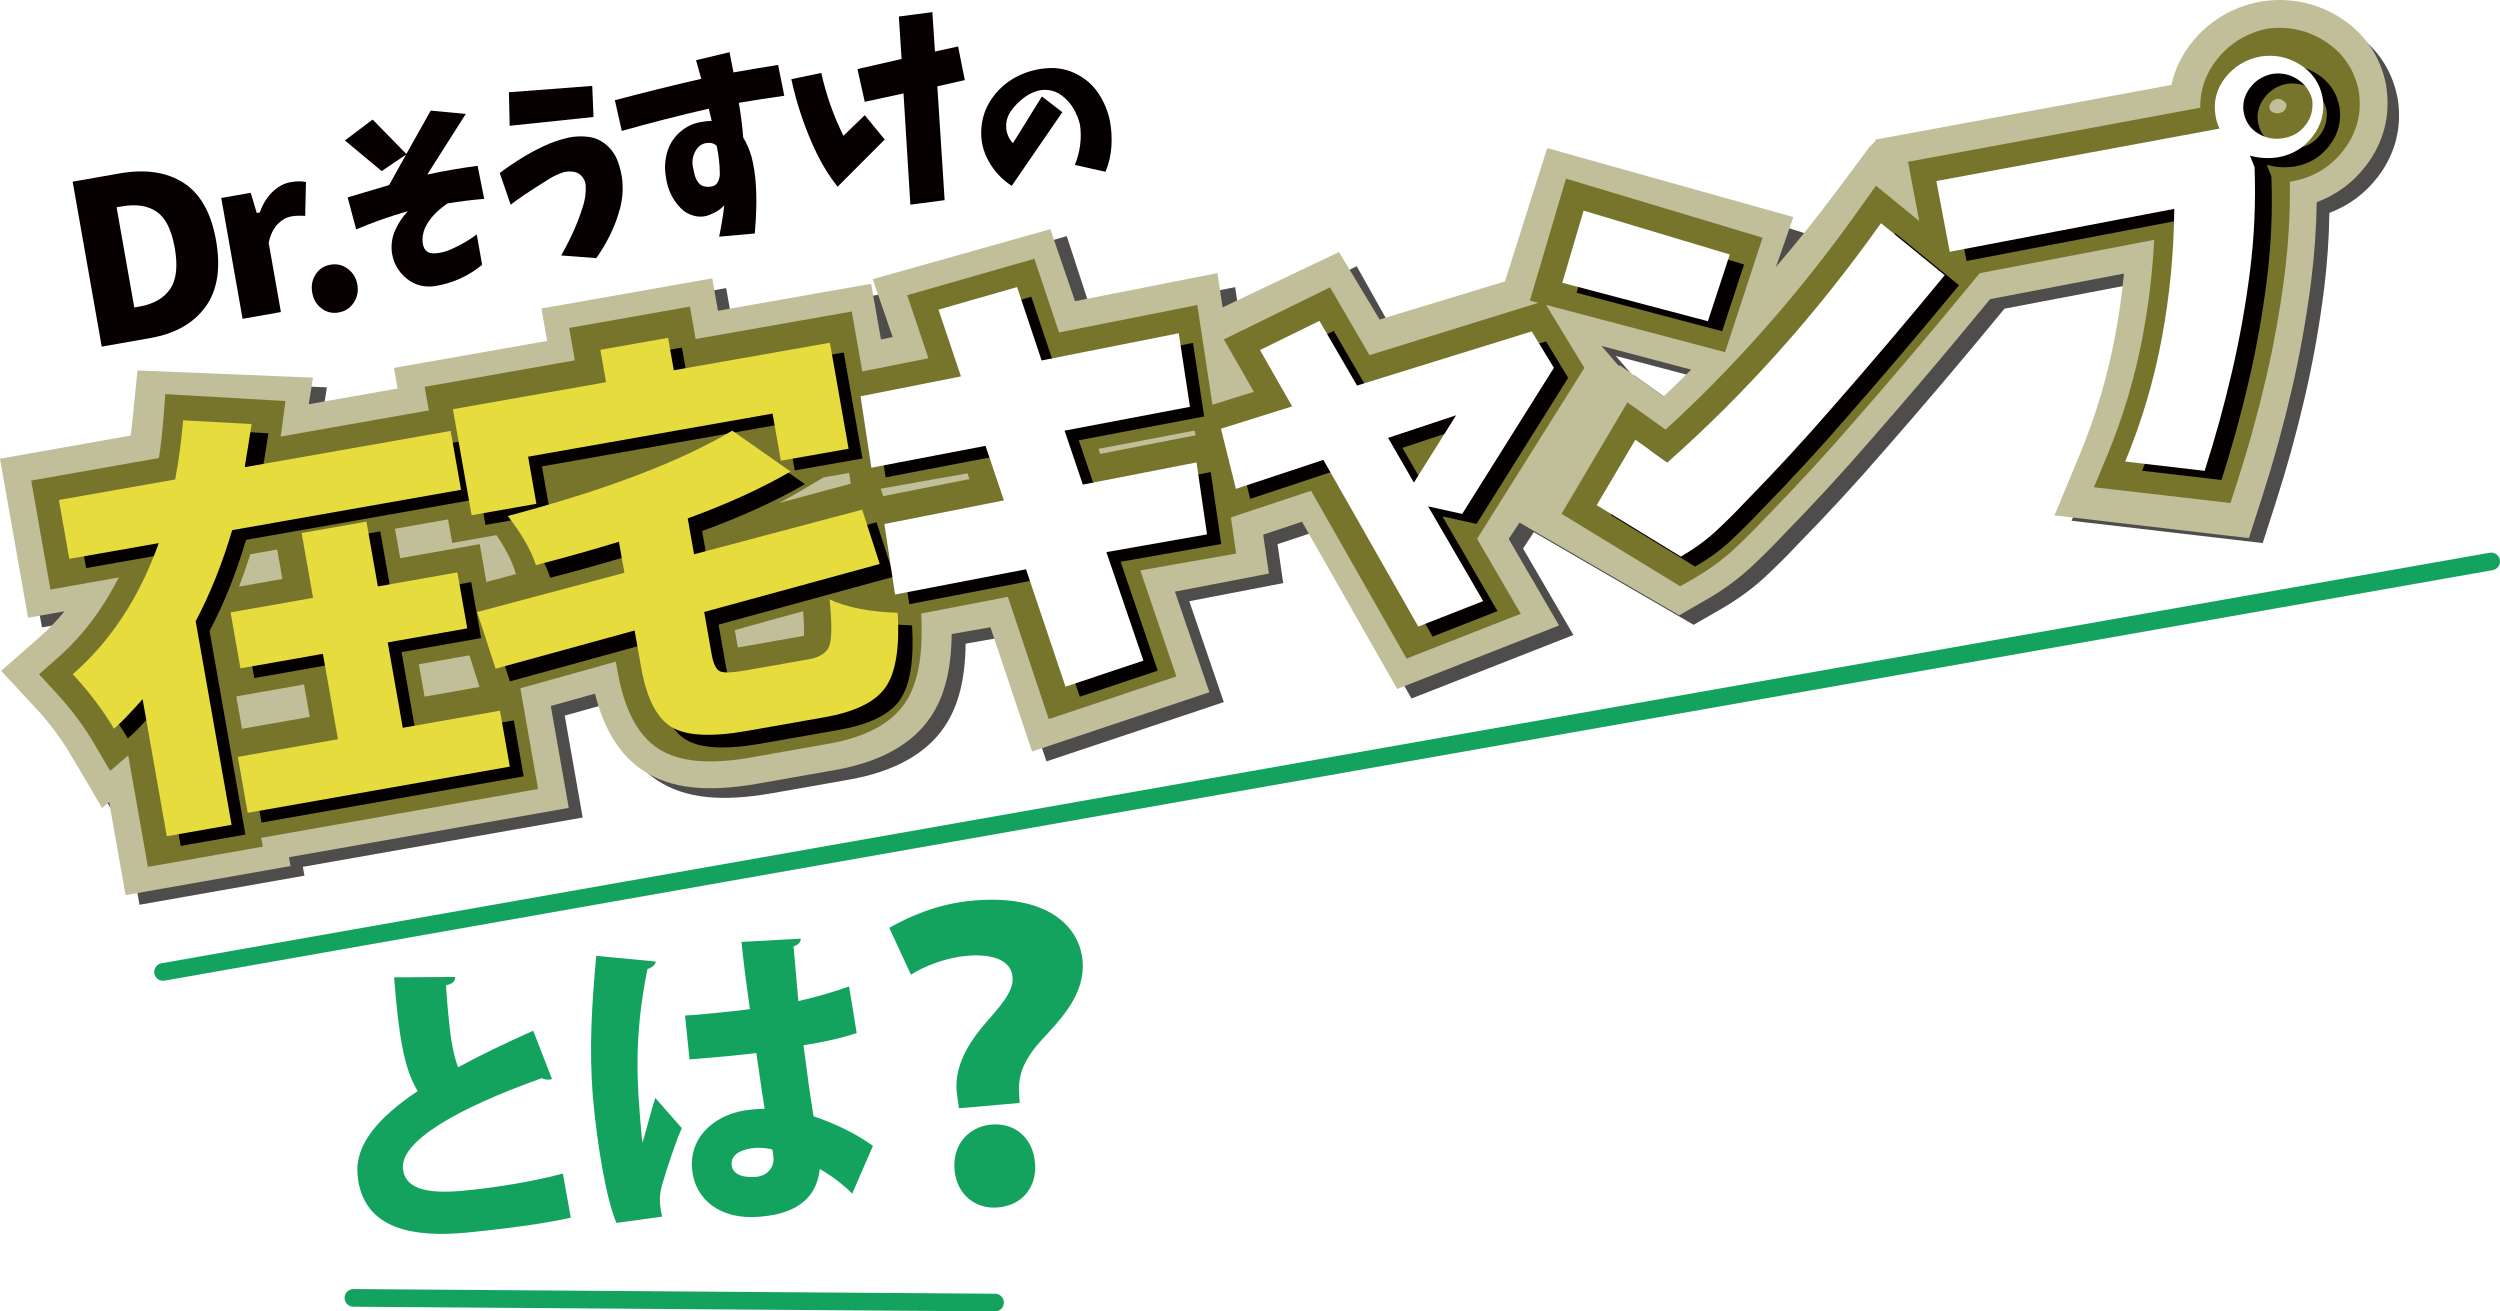
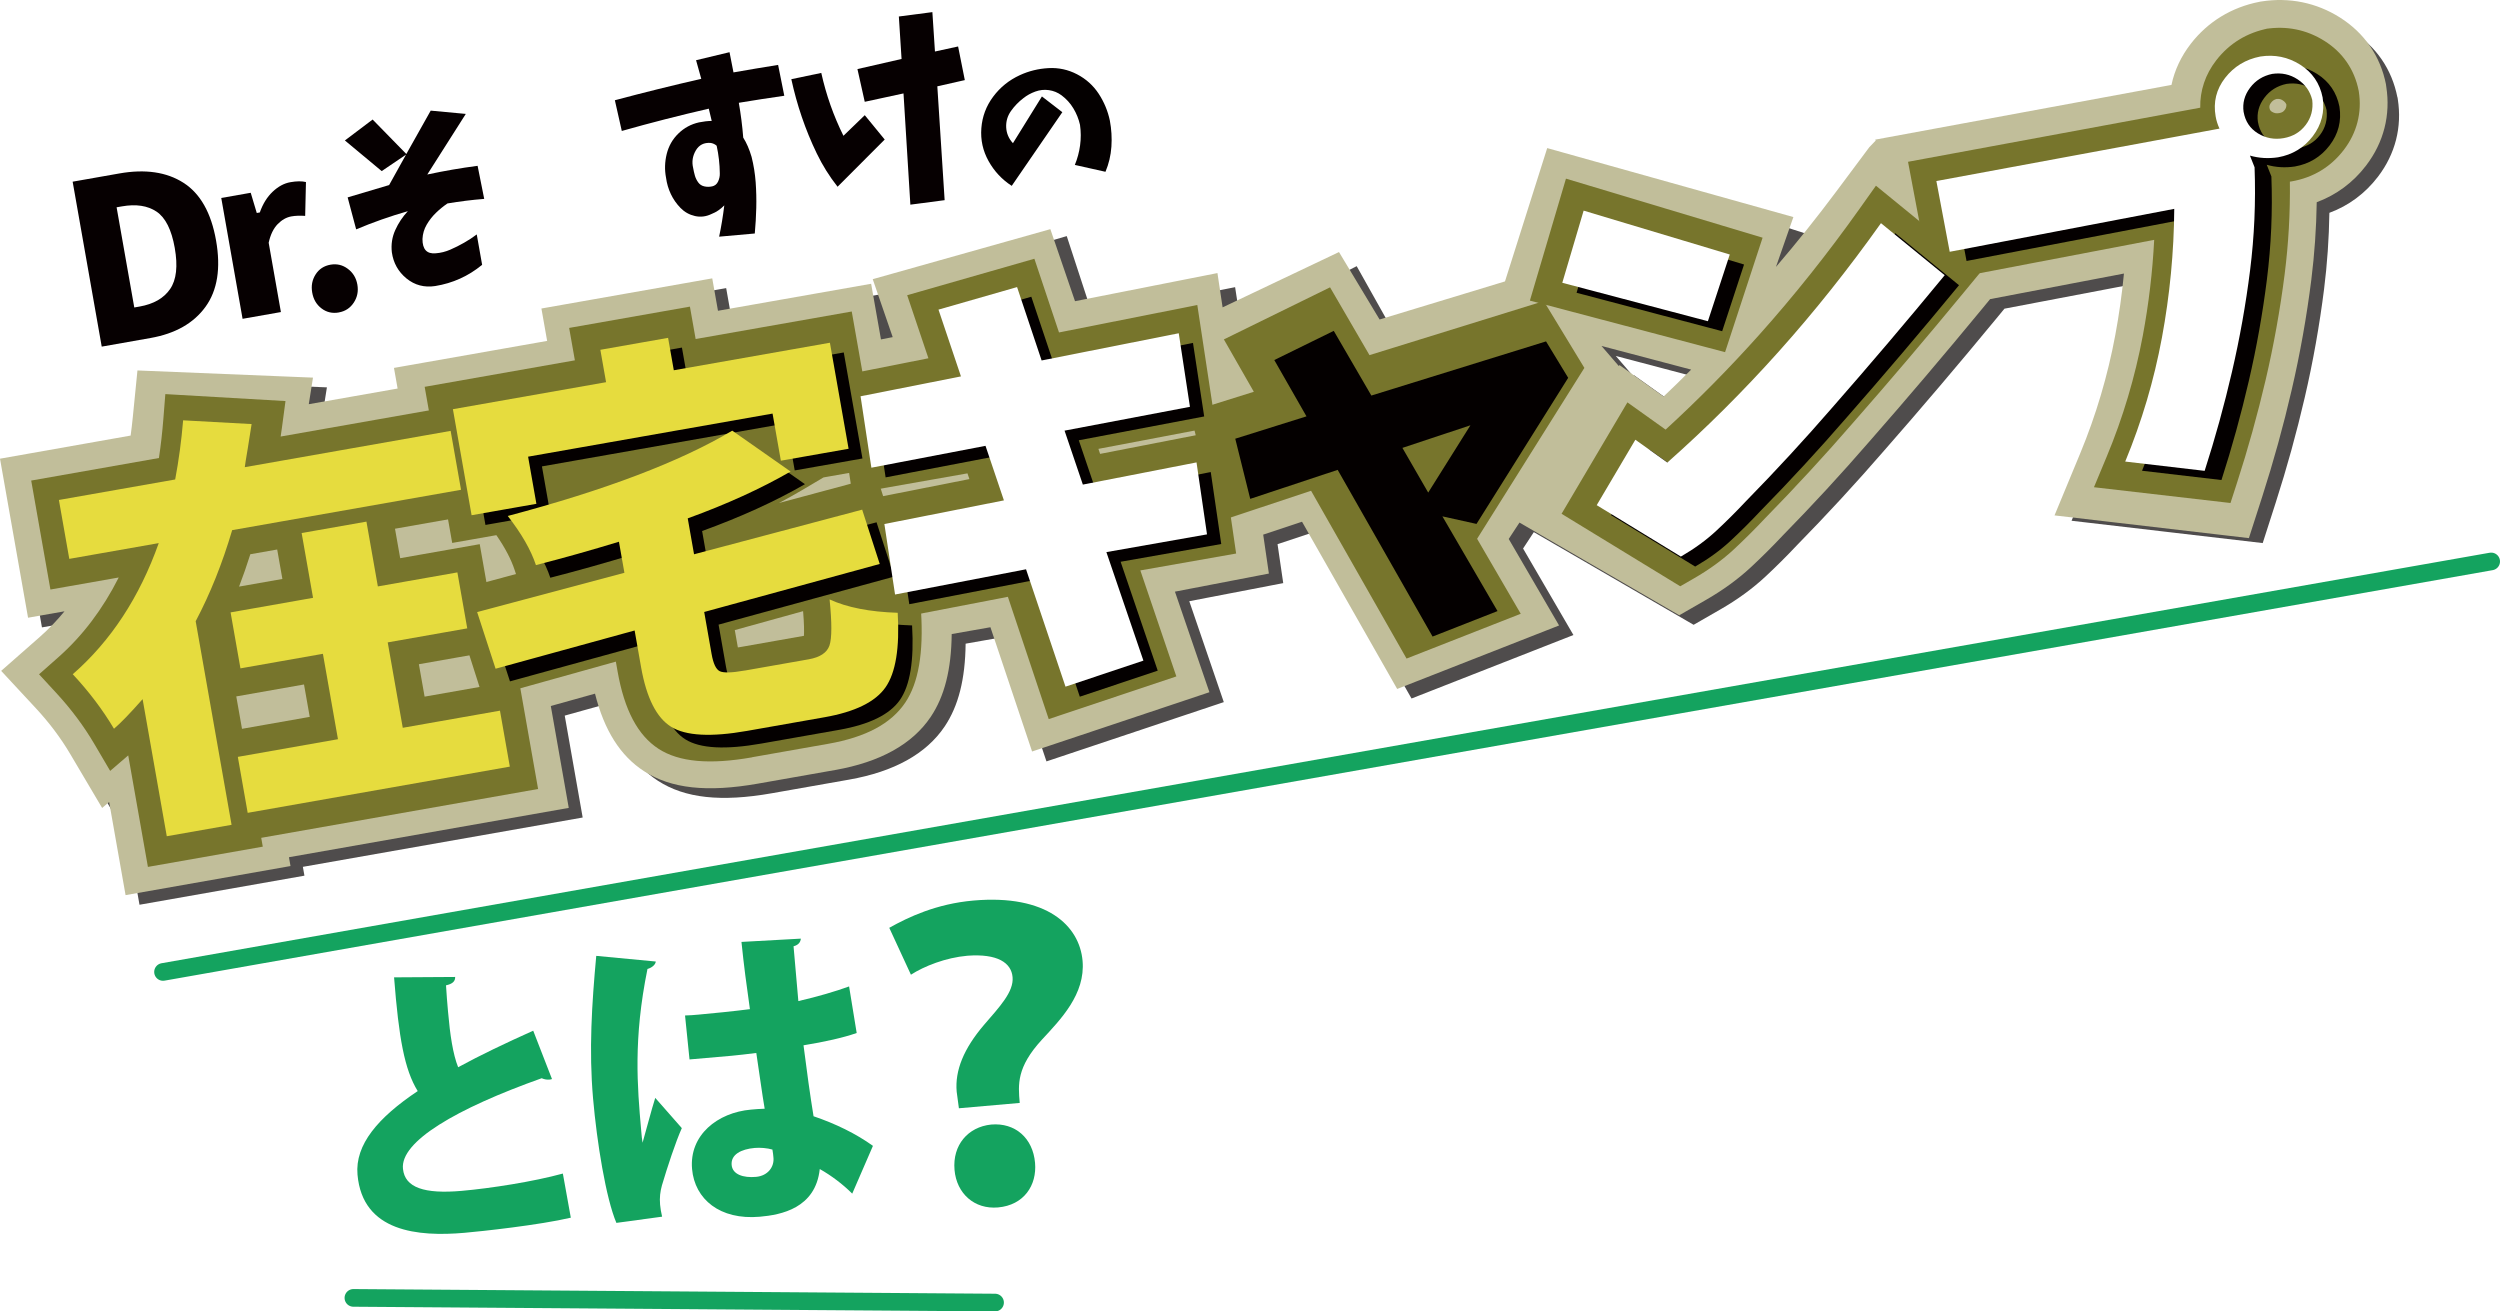
<svg xmlns="http://www.w3.org/2000/svg" viewBox="0 0 707.55 371.15">
  <defs>
    <style>.cls-1{filter:url(#drop-shadow-2);}.cls-1,.cls-2{fill:none;stroke:#14a35f;stroke-linecap:round;stroke-width:5px;}.cls-2{filter:url(#drop-shadow-3);}.cls-3,.cls-4{mix-blend-mode:multiply;}.cls-5{filter:url(#drop-shadow-1);}.cls-6{isolation:isolate;}.cls-7{fill:#77752c;}.cls-7,.cls-8,.cls-9,.cls-10,.cls-11,.cls-12,.cls-13{stroke-width:0px;}.cls-8{fill:#14a35f;}.cls-9{fill:#c1be9a;}.cls-10{fill:#fff;}.cls-11{fill:#e6dc3e;}.cls-12{fill:#040000;}.cls-13{fill:#060001;}.cls-4{opacity:.7;}</style>
    <filter id="drop-shadow-1" filterUnits="userSpaceOnUse">
      <feOffset dx="5" dy="5" />
      <feGaussianBlur result="blur" stdDeviation="0" />
      <feFlood flood-color="#63f7b0" flood-opacity="1" />
      <feComposite in2="blur" operator="in" />
      <feComposite in="SourceGraphic" />
    </filter>
    <filter id="drop-shadow-2" filterUnits="userSpaceOnUse">
      <feOffset dx="5" dy="5" />
      <feGaussianBlur result="blur-2" stdDeviation="0" />
      <feFlood flood-color="#63f7b0" flood-opacity="1" />
      <feComposite in2="blur-2" operator="in" />
      <feComposite in="SourceGraphic" />
    </filter>
    <filter id="drop-shadow-3" filterUnits="userSpaceOnUse">
      <feOffset dx="5" dy="5" />
      <feGaussianBlur result="blur-3" stdDeviation="0" />
      <feFlood flood-color="#63f7b0" flood-opacity="1" />
      <feComposite in2="blur-3" operator="in" />
      <feComposite in="SourceGraphic" />
    </filter>
  </defs>
  <g class="cls-6">
    <g id="_レイヤー_2">
      <g id="_文字など">
        <g class="cls-5">
          <path class="cls-8" d="M151.21,300.4c-.24.1-.48.12-.81.15-.74.06-1.49-.12-2.09-.39-24.2,8.62-40.11,17.92-39.26,25.67.55,5.31,6.06,7.13,16.6,6.21,8.09-.71,20.36-2.61,28.65-4.9l2.25,12.49c-8.88,2.09-25.36,3.87-30.1,4.28-13.08,1.14-28.84-.19-30.27-16.46-.74-8.5,5.83-16.16,17.04-23.65-3.75-6.1-5.34-14.93-6.69-32.19l17.29-.11c.03,1.23-.73,1.96-2.59,2.37.15,2.62.36,5.07.57,7.45.58,6.62,1.38,11.99,2.86,15.73,6.29-3.43,13.48-6.86,21.25-10.34l5.32,13.7Z" />
          <path class="cls-8" d="M169.45,341.1c-2.96-6.97-5.51-22.73-6.6-35.2-1.2-13.72-.35-26.71.9-40.37l16.85,1.6c-.09,1-1.29,1.83-2.35,2.1-4.04,19.87-2.87,33.23-1.79,45.6.13,1.52.24,2.78.4,3.58.77-2.6,2.59-9.62,3.59-12.69l7.52,8.56c-1.74,3.86-4.09,11.02-5.63,16.21-.48,1.76-.7,3.4-.52,5.47.09.99.28,2.14.57,3.38l-12.94,1.76ZM188.88,282.4c1.26-.02,2.52-.13,3.77-.24,3.32-.29,10.57-1.02,14.59-1.55-.94-6.6-1.72-12.41-2.39-19.03l16.81-.93c-.1.91-.57,1.77-2.07,2.17l1.36,15.51c5.58-1.3,10.42-2.72,14.36-4.15l2.15,13.18c-3.77,1.32-9.08,2.51-15.05,3.48.9,7.15,1.88,14.2,2.84,20.08,6.14,2.08,11.99,4.91,16.81,8.38l-5.86,13.52c-2.67-2.66-5.87-5.09-9.19-6.96-1.19,11.13-10.97,12.97-16.98,13.5-11.3.99-18.41-4.98-19.16-13.5-.84-9.59,7.18-15.99,16.69-16.82,1.25-.11,2.51-.22,3.86-.25-.74-4.27-1.54-10.34-2.37-15.78-2.5.31-5.27.64-6.98.79l-11.92,1.04-1.27-12.45ZM213.61,320.35c-1.39-.42-3.49-.6-5.01-.46-3.85.34-6.79,1.86-6.53,4.82.24,2.69,3.3,3.69,6.89,3.37,3.41-.3,5.26-2.9,4.93-5.58-.05-.54-.12-1.35-.28-2.14Z" />
          <path class="cls-8" d="M266.39,308.66c-.06-.66-.56-3.93-.63-4.69-.53-6.03,2.02-12.21,7.73-18.9,4.41-5.13,8.46-9.35,8.09-13.52-.35-4.05-4.23-6.7-12.79-6.06-6.14.54-12.22,2.95-15.98,5.37l-6.13-13.27c5.37-3.01,13.32-6.8,23.84-7.72,20.71-1.81,29.99,7.09,30.87,17.07.82,9.42-6.17,16.55-11.52,22.32-7.16,7.8-6.73,12.63-6.27,17.89l-17.2,1.51ZM265.15,326.1c-.61-7.01,3.8-12.15,10.36-12.83,6.79-.59,11.82,3.82,12.43,10.84.56,6.36-3.15,11.98-10.49,12.62-6.68.58-11.72-3.94-12.3-10.63Z" />
        </g>
        <line class="cls-1" x1="41.14" y1="270.08" x2="700.05" y2="153.9" />
        <line class="cls-2" x1="95.02" y1="362.33" x2="276.62" y2="363.65" />
        <path class="cls-12" d="M294.89,27.3l5.77,4.45-14.32,20.85c-2.77-1.79-4.95-4.13-6.56-7.02-1.61-2.89-2.29-5.98-2.04-9.28.25-3.3,1.36-6.28,3.35-8.94,1.98-2.66,4.5-4.69,7.55-6.09,2.53-1.17,5.22-1.83,8.08-1.99,2.86-.16,5.56.42,8.1,1.74,2.54,1.32,4.58,3.16,6.13,5.51,1.54,2.36,2.59,4.89,3.16,7.6.46,2.45.61,4.92.44,7.39-.17,2.48-.73,4.84-1.68,7.1l-8.67-1.94c.73-1.77,1.23-3.62,1.49-5.56.26-1.94.25-3.87-.03-5.8-.38-1.66-1-3.21-1.88-4.66-.87-1.45-1.99-2.67-3.35-3.69-1.07-.79-2.26-1.27-3.57-1.46-1.31-.19-2.6-.05-3.86.41-1.26.46-2.38,1.08-3.37,1.87-1.34,1.02-2.51,2.22-3.5,3.62-.99,1.4-1.44,2.95-1.36,4.64.09,1.7.72,3.19,1.91,4.48l8.22-13.26Z" />
        <path class="cls-13" d="M28.79,98.1l-8.23-46.68,13.22-2.33c7.32-1.29,13.37-.41,18.14,2.64,4.77,3.05,7.85,8.5,9.23,16.34,1.38,7.84.39,14.09-2.98,18.75-3.37,4.66-8.55,7.6-15.55,8.84l-13.82,2.44ZM38.01,87.02l1.49-.26c3.97-.7,6.85-2.35,8.64-4.95,1.79-2.6,2.23-6.48,1.32-11.64-.91-5.16-2.63-8.58-5.16-10.28-2.53-1.69-5.8-2.19-9.81-1.48l-1.49.26,5,28.34Z" />
        <path class="cls-13" d="M68.65,90.21l-6.03-34.18,8.34-1.47,1.71,5.72.86-.15c.85-2.42,2.06-4.37,3.63-5.86,1.57-1.49,3.25-2.4,5.05-2.71,1.76-.31,3.21-.32,4.38-.04l-.22,9.58c-1.5-.1-2.79-.05-3.87.14-1.44.25-2.75.99-3.93,2.21-1.18,1.22-2.03,2.97-2.53,5.25l3.46,19.62-10.84,1.91Z" />
        <path class="cls-13" d="M95.91,88.43c-1.85.33-3.48-.05-4.91-1.14-1.43-1.08-2.31-2.58-2.64-4.5s-.01-3.57.95-5.1c.97-1.53,2.37-2.45,4.22-2.78,1.81-.32,3.44.07,4.91,1.17,1.47,1.1,2.37,2.58,2.7,4.45s0,3.58-1.01,5.11c-1,1.53-2.41,2.46-4.22,2.78Z" />
        <path class="cls-13" d="M97.6,39.76l7.86-5.93,9.54,9.76,6.9-12.28,9.93.93-10.9,17.15c4.71-1.01,9.46-1.83,14.24-2.46l1.87,9.36c-3.48.28-6.94.71-10.4,1.29-1.16.79-2.24,1.67-3.25,2.65-1.01.98-1.89,2.09-2.62,3.34-.73,1.24-1.13,2.6-1.2,4.07-.02,2.93,1.22,4.28,3.74,4.05,1.42-.1,2.8-.45,4.13-1.03,1.34-.58,2.63-1.23,3.89-1.95,1.26-.71,2.46-1.5,3.6-2.36l1.52,8.6c-3.9,3.21-8.33,5.21-13.29,6.01-3.08.47-5.79-.25-8.12-2.15-2.33-1.91-3.71-4.37-4.14-7.4-.25-2.22.07-4.32.97-6.3.89-1.98,2.08-3.76,3.56-5.34-5,1.43-9.88,3.15-14.63,5.15l-2.41-9.05c3.86-1.15,7.77-2.32,11.74-3.49l4.79-8.62-6.89,4.67-10.43-8.68Z" />
-         <path class="cls-13" d="M147.46,44.83c2.09-1.28,4.25-2.45,6.48-3.5,2.22-1.05,4.55-1.84,6.97-2.38,1.8-.39,3.67-.46,5.6-.22,1.93.24,3.64,1.01,5.13,2.3,1.49,1.29,2.56,2.85,3.23,4.69.67,1.84,1.09,3.69,1.28,5.55.22,2.66-.01,5.27-.7,7.82-.68,2.55-1.6,4.98-2.73,7.3-1.14,2.32-2.45,4.54-3.95,6.67l-9.95-.76c.88-1.54,1.7-3.09,2.47-4.65.77-1.56,1.47-3.15,2.12-4.78.65-1.63,1.22-3.28,1.72-4.96.5-1.68.71-3.42.64-5.23-.03-.98-.35-1.86-.98-2.65-.62-.78-1.44-1.25-2.43-1.41-1-.15-1.94-.11-2.84.12-1.46.48-2.81,1.1-4.04,1.86-1.23.77-2.48,1.55-3.74,2.36-1.26.81-2.49,1.62-3.7,2.43s-2.38,1.67-3.51,2.56l-3.09-8.98c1.93-1.47,3.95-2.85,6.04-4.13ZM167.61,24.3l.37,8.81-23.73,2.49-.22-9.49,23.58-1.8Z" />
        <path class="cls-13" d="M174.02,28.37c8.07-2.15,16.22-4.18,24.45-6.06-.49-1.74-.98-3.5-1.47-5.27l9.47-2.27c.37,1.91.74,3.81,1.12,5.72,4.19-.74,8.4-1.44,12.63-2.12l1.75,8.73c-4.32.62-8.61,1.28-12.87,1.99.57,3.26.99,6.54,1.25,9.86.94,1.48,1.73,3.29,2.36,5.44.6,2.38.98,4.77,1.16,7.19.17,2.42.23,4.83.17,7.25-.06,2.42-.2,4.84-.42,7.25l-10.09.9c.61-2.88,1.09-5.83,1.46-8.86-1.07,1.1-2.27,1.92-3.62,2.44-1.52.74-3.08.94-4.67.58-1.59-.36-2.96-1.12-4.1-2.29-1.14-1.17-2.05-2.48-2.74-3.93-.69-1.45-1.14-2.99-1.36-4.63-.43-2.22-.36-4.46.19-6.72.56-2.25,1.65-4.18,3.3-5.78,1.64-1.6,3.59-2.66,5.84-3.16,1.28-.26,2.48-.4,3.6-.41-.28-1.16-.55-2.31-.83-3.47-8.26,1.9-16.47,4-24.62,6.31l-1.96-8.69ZM201.52,52.76c.8-.18,1.37-.64,1.72-1.4.35-.76.51-1.53.48-2.33-.03-2.62-.33-5.22-.89-7.78-.47-.43-1.04-.69-1.7-.8-1.89-.14-3.3.57-4.21,2.14-.91,1.57-1.16,3.21-.75,4.92.13.74.29,1.46.49,2.16.19.7.51,1.34.94,1.94.43.6,1.01.98,1.74,1.14.73.16,1.46.16,2.18,0Z" />
        <path class="cls-13" d="M223.96,22.41l8.48-1.77c1.38,6.22,3.47,12.15,6.27,17.79l6.04-5.83,5.64,6.89-13.34,13.36c-2.32-2.95-4.29-6.1-5.9-9.45-1.62-3.35-3.02-6.78-4.22-10.29-1.2-3.51-2.18-7.08-2.97-10.7ZM242.66,19.55l12.5-2.86-.77-12.02,9.49-1.24.73,11.15,6.55-1.43,1.9,9.52-7.78,1.76,2.07,32.22-9.7,1.27-1.94-31.48-10.97,2.37-2.07-9.27Z" />
        <g class="cls-4">
          <path class="cls-12" d="M678.51,27.52c-1.56-7.91-6-14.38-12.87-18.72-6.54-4.12-14.08-5.66-21.81-4.45l-.28.04-.28.06c-7.76,1.52-14.37,5.55-19.1,11.66-2.72,3.52-4.53,7.39-5.39,11.47l-83.16,15.44.16.27-1.78,2.03-9.19,13.62c-5.39,7.99-10.99,15.72-16.74,23.11l4.71-15.39-70.21-22.6-11.34,41.19-35.41,11.22-11.85-21.14-32.77,16.61-1.64-10.67-40.3,8.04-7.35-22.49-50.18,14.67,5.95,18.09-3.31.66-3.05-17.32-44.18,7.79-1.62-9.17-48.35,8.53,1.62,9.17-43.35,7.64,1.03,5.84-25.14,4.43,1.19-7.52-49.68-2.03-1.33,13.36c-.17,1.7-.37,3.39-.6,5.07l-36.98,6.52,7.94,45.01,10.32-1.82c-2.15,2.62-4.47,5.02-6.94,7.2l-10.98,9.65,9.77,10.52c3.82,4.11,7.12,8.5,9.79,13.03l9.02,15.25,1.98-1.69,4.65,26.36,46.68-8.23-.44-2.5,79.19-13.96-5.08-28.84,12.51-3.49c2.61,10.41,7.18,17.62,13.89,21.95,7.62,4.93,17.87,6.05,32.24,3.51l21.82-3.85c12.77-2.25,21.87-7.31,27.07-15.05,3.89-5.8,5.82-13.35,5.93-23.43l11.07-1.95,11.81,35.27,50.19-16.78-9.77-28.56,26.59-5.12-1.61-11.02,10.99-3.65,26.93,47.33,45.82-17.97-14.25-24.48,3.04-4.64,45.23,26.23,7.7-4.43c4.74-2.73,8.99-5.83,12.63-9.22,3.03-2.82,6.01-5.79,8.86-8.82,8.49-8.66,16.81-17.69,24.68-26.78,10.5-11.97,21.2-24.57,31.82-37.45l2.28-2.77,38.31-7.3c-.55,5.74-1.36,11.46-2.41,17.11-2.08,11.24-5.36,22.31-9.74,32.9l-7.17,17.31,54.1,6.32,3.7-11.51c3.13-9.74,5.9-19.75,8.21-29.75,2.34-10.08,4.17-20.39,5.46-30.64.89-7.1,1.39-14.32,1.5-21.57,5.45-2.01,10.13-5.48,13.75-10.22,4.91-6.43,6.85-14.03,5.61-21.96l-.04-.27-.05-.27ZM474.87,115.05l-12.47-8.9-.19.28-4.91-5.69,25.38,6.7c-2.57,2.59-5.18,5.13-7.81,7.62Z" />
        </g>
        <path class="cls-9" d="M675.3,23.97c-1.58-8.05-6.1-14.63-13.08-19.04-6.65-4.19-14.32-5.75-22.18-4.52l-.29.04-.28.06c-7.89,1.54-14.61,5.65-19.42,11.86-2.77,3.58-4.61,7.51-5.48,11.66l-83.85,15.49.15.25-1.81,1.88-9.37,12.56c-5.5,7.37-11.2,14.5-17.06,21.33l4.93-14.11-69.67-19.52-11.95,37.73-35.49,10.78-11.49-19.09-32.94,15.66-1.46-9.71-40.31,7.96-6.98-20.39-50.27,14.16,5.65,16.4-3.32.65-2.78-15.75-43.35,7.64-1.62-9.17-48.35,8.53,1.62,9.17-43.35,7.64,1.03,5.84-25.14,4.43,1.19-7.52-49.68-2.03-1.33,13.36c-.17,1.7-.37,3.39-.6,5.07L0,129.82l7.94,45.01,10.32-1.82c-2.15,2.62-4.47,5.02-6.94,7.2L.33,189.87l9.77,10.52c3.82,4.11,7.12,8.5,9.79,13.03l9.02,15.25,1.98-1.69,4.65,26.36,46.68-8.23-.44-2.5,79.19-13.96-5.08-28.84,12.51-3.49c2.61,10.41,7.18,17.62,13.89,21.95,7.62,4.93,17.87,6.05,32.24,3.51l21.82-3.85c12.77-2.25,21.87-7.31,27.07-15.05,3.89-5.8,5.82-13.35,5.93-23.43l10.96-1.93,11.79,35.17,50.19-16.78-9.76-28.46,26.59-5.12-1.61-11.02,10.99-3.65,26.93,47.33,45.82-17.97-14.25-24.48,3.04-4.64,45.23,26.23,7.7-4.43c4.74-2.73,8.99-5.83,12.63-9.22,3.03-2.82,6.01-5.79,8.86-8.82,8.49-8.66,16.81-17.69,24.68-26.78,10.5-11.97,21.2-24.57,31.82-37.45l2.28-2.77,37.88-7.24c-.56,5.84-1.38,11.66-2.45,17.4-2.12,11.43-5.45,22.69-9.91,33.45l-7.29,17.6,55.01,6.43,3.77-11.71c3.19-9.91,6-20.09,8.35-30.26,2.38-10.25,4.24-20.74,5.55-31.16.9-7.22,1.42-14.57,1.53-21.94,5.54-2.05,10.31-5.57,13.98-10.39,4.99-6.54,6.96-14.27,5.7-22.33l-.04-.28-.05-.27ZM470.82,112.22l-12.47-8.9-.19.28-4.91-5.69,25.38,6.7c-2.57,2.59-5.18,5.13-7.81,7.62Z" />
        <path class="cls-7" d="M41.86,245.35l-5.57-31.56-5.11,4.39-4.52-7.69c-2.94-5-6.55-9.83-10.72-14.35l-4.89-5.3,5.49-4.85c6.85-6.06,12.56-13.62,17.06-22.55l-19.33,3.41-5.44-30.84,36.15-6.38c.54-3.6.96-7.29,1.25-11.01l.56-7.08,34.01,1.97-1.03,7.69c-.09.66-.2,1.44-.34,2.35l54.43-9.6,5.44,30.84-27.51,4.85,1.47,8.34,22.51-3.97,5.29,30.01-22.51,3.97,1.62,9.17,26.68-4.7,5.44,30.84-78.36,13.82.44,2.5-32.51,5.73ZM87.66,202.89l-1.62-9.17-19.17,3.38,1.62,9.17,19.17-3.38ZM79.92,163.86l-1.47-8.34-7.6,1.34c-.99,3.14-2.05,6.19-3.19,9.16l12.26-2.16Z" />
        <path class="cls-7" d="M69.28,132.22l58.26-10.27,2.94,16.67-64.77,11.42c-2.79,9.44-6.23,18.03-10.33,25.78l10.16,57.62-18.34,3.23-6.84-38.8c-3.5,3.97-6.2,6.77-8.1,8.38-3.22-5.42-7.12-10.56-11.67-15.43,10.78-9.41,18.89-21.78,24.34-37.11l-25.32,4.46-2.94-16.67,32.91-5.8c1.02-5.43,1.77-11.01,2.25-16.74l19.38,1.06c-.22,1.57-.58,3.86-1.08,6.85-.51,2.99-.79,4.78-.85,5.36ZM109.73,181.81l4.26,24.17,27.51-4.85,2.79,15.84-74.19,13.08-2.79-15.84,28.34-5-4.26-24.17-23.34,4.12-2.79-15.84,23.34-4.12-3.23-18.34,18.34-3.23,3.23,18.34,22.51-3.97,2.79,15.84-22.51,3.97Z" />
        <path class="cls-7" d="M212.86,214.34c-12.03,2.12-20.68,1.34-26.46-2.4-5.88-3.8-9.69-10.98-11.62-21.96l-.48-2.73-37.53,10.48-9.63-30.16,18.89-5.11-.38-1.15c-.98-2.99-2.71-6.3-5.17-9.85l-12.5,2.2-7.79-44.18,42.51-7.5-1.62-9.17,34.18-6.03,1.62,9.17,44.18-7.79,7.79,44.18-15.78,2.78-6.03,3.57c-2.11,1.25-4.3,2.47-6.57,3.67l27.72-7.45,9.33,29.34-6.76,1.87c.94.08,1.91.13,2.91.17l6.6.26.4,6.42c.74,11.84-.72,20.3-4.45,25.86-4.02,5.98-11.15,9.8-21.81,11.68l-21.54,3.8ZM209.69,183.1s17.8-3.14,17.84-3.15c.06-1.11.08-3.21-.24-6.98l-19.33,5.36.87,4.91c.27-.04.55-.09.87-.14Z" />
        <path class="cls-7" d="M210.8,189.78l18.05-3.18c3.25-.57,5.22-1.88,5.91-3.93.69-2.04.7-6.38.03-13.02,4.93,2.27,11.35,3.53,19.28,3.78.58,9.95-.57,16.98-3.45,21.1-2.88,4.12-8.63,6.94-17.25,8.46l-21.96,3.87c-10.17,1.79-17.32,1.41-21.46-1.16-4.14-2.57-6.98-8.19-8.51-16.87l-1.83-10.39-39.35,10.82-5.22-16.03,41.68-11.12-1.55-8.79c-7.88,2.41-15.71,4.61-23.49,6.61-1.43-4.3-4.09-8.93-7.98-13.9,27.56-7.29,48.74-15.34,63.54-24.15l16.51,11.57c-8.45,4.87-18.15,9.28-29.11,13.26l1.79,10.16,47.58-12.63,4.97,15.37-49.68,13.59,2.09,11.87c.48,2.74,1.25,4.37,2.31,4.89,1.05.52,3.41.46,7.07-.19ZM149.46,129.25l2.35,13.34-18.34,3.23-5.29-30.01,43.35-7.64-1.62-9.17,19.17-3.38,1.62,9.17,44.18-7.79,5.29,30.01-19.17,3.38-2.35-13.34-69.19,12.2Z" />
        <polygon class="cls-7" points="285.25 168.91 247.02 176.28 241.84 142.02 274.36 135.59 273.81 133.97 241.21 139.72 236.23 106.66 262.76 101.4 256.75 83.55 292.75 73.23 299.72 94.09 338.86 86.32 344.08 120.72 310.87 127.04 311.35 128.46 344.79 121.94 349.85 156.66 322.74 161.44 332.93 191.44 296.81 203.52 285.25 168.91" />
        <path class="cls-7" d="M243.53,112.16l28.44-5.63-6.36-18.9,22.24-6.38,6.95,20.77,38.81-7.7,3.17,20.82-35.49,6.74,5.18,15.27,32.17-6.28,2.97,20.37-28.48,5.02,10.48,30.71-22.05,7.37-11.17-33.22-37.07,7.14-3.02-19.95,33.83-6.69-5.21-15.44-32.3,6.19-3.06-20.22Z" />
        <polygon class="cls-7" points="371.06 138.9 344.52 147.71 336.76 116.55 354.86 110.88 346.38 96.06 376.43 81.32 387.59 100.51 436.92 85.22 448.41 104.12 418.05 152.49 430.4 173.71 398.08 186.39 371.06 138.9" />
        <path class="cls-7" d="M345.57,121.33l20.14-6.32-9.11-15.94,16.83-8.26,10.64,18.31,49.44-15.33,6.27,10.31-25.95,41.35-9.65-2.14,15.6,26.81-18.38,7.21-26.86-47.18-24.75,8.21-4.24-17.04ZM412.12,117.53l-19.26,6.4,7.3,12.65,11.96-19.06Z" />
        <path class="cls-7" d="M441.95,145.42l18.64-31.54,10.81,7.71c9.14-8.37,18.04-17.38,26.52-26.86,9.85-11.02,19.4-23.01,28.37-35.64l4.64-6.53,29.75,24.28-4.54,5.51c-10.66,12.95-21.42,25.61-31.97,37.63-7.9,9.11-16.22,18.13-24.7,26.79-2.79,2.97-5.7,5.86-8.65,8.62-3.27,3.04-7.1,5.84-11.39,8.3l-3.89,2.24-33.59-20.52ZM432.99,85.08l10.21-34.52,55.65,16.71-10.62,32.4-55.24-14.59Z" />
        <path class="cls-7" d="M462.84,124.45l9.05,6.46c10.97-9.71,21.5-20.2,31.58-31.47,10.08-11.27,19.71-23.37,28.88-36.28l18.04,14.73c-10.65,12.94-21.26,25.42-31.82,37.46-7.87,9.08-16.03,17.93-24.48,26.55-2.7,2.88-5.49,5.66-8.35,8.32-2.87,2.67-6.21,5.1-10.02,7.3l-23.82-14.55,10.94-18.52ZM448.2,59.61l41.36,12.42-6.19,18.88-41.21-10.88,6.04-20.41Z" />
        <path class="cls-7" d="M592.64,137.88l3.6-8.64c4.6-11.03,8.03-22.55,10.22-34.25,1.67-8.93,2.75-18.01,3.22-27.11l-63.22,12.08-6.45-34.17,82.7-15.31c-.09-4.84,1.44-9.43,4.53-13.41,3.72-4.8,8.71-7.85,14.83-9.04l-.92.16c6-.94,11.62.19,16.7,3.38,5.17,3.24,8.51,8.1,9.69,14.06l.05.27c.93,5.97-.54,11.69-4.25,16.53-3.71,4.84-8.67,7.83-14.73,8.9,0,0-.42.07-.53.08.11,8.8-.39,17.59-1.48,26.2-1.27,9.99-3.07,20.04-5.37,29.87-2.29,9.79-5.01,19.59-8.1,29.13l-1.86,5.75-38.6-4.46ZM642.3,30.54c.14.7.38.89.72,1.1.67.41,1.22.51,2.04.37.86-.15,1.23-.44,1.57-.9.24-.31.48-.71.47-1.5-.19-.5-.49-.84-1-1.18-.48-.32-.95-.5-1.75-.43-.7.18-1.16.49-1.6,1.07-.44.58-.51.98-.45,1.47Z" />
        <path class="cls-7" d="M548.02,51.24l80.14-14.84c-.51-1.09-.88-2.24-1.09-3.46-.71-4.03.18-7.66,2.68-10.89,2.5-3.22,5.81-5.24,9.94-6.05,4.08-.64,7.85.13,11.3,2.3,3.45,2.18,5.57,5.28,6.36,9.29.63,4.05-.3,7.7-2.78,10.96-2.49,3.26-5.77,5.25-9.84,5.97-2.75.41-5.4.25-7.95-.48l1.31,3.3c.36,9.82-.06,19.55-1.27,29.17-1.21,9.63-2.91,19.18-5.11,28.67-2.2,9.49-4.78,18.85-7.75,28.08l-22.48-2.63c4.69-11.34,8.16-23.03,10.39-35.07,2.23-12.04,3.4-24.19,3.49-36.45l-63.55,12.15-3.78-20.04ZM635,31.72c.47,2.64,1.81,4.65,4.03,6.02,2.22,1.37,4.65,1.82,7.28,1.36s4.72-1.71,6.26-3.75c1.54-2.03,2.15-4.39,1.84-7.06-.6-2.46-1.97-4.4-4.12-5.82-2.15-1.42-4.54-1.94-7.19-1.56-2.62.54-4.72,1.85-6.29,3.93-1.57,2.08-2.18,4.37-1.82,6.87Z" />
        <g class="cls-3">
-           <path class="cls-12" d="M74.04,134.82l58.26-10.27,2.94,16.67-65.6,11.57c-2.79,9.44-6.23,18.03-10.33,25.78l10.16,57.62-18.34,3.23-6.84-38.8c-3.5,3.97-6.2,6.77-8.1,8.38-3.22-5.42-7.12-10.56-11.67-15.43,10.78-9.41,18.89-21.78,24.34-37.11l-24.49,4.32-2.94-16.67,32.91-5.8c1.02-5.43,1.77-11.01,2.25-16.74l19.38,1.06c-.22,1.57-.58,3.86-1.08,6.85-.51,2.99-.79,4.78-.85,5.36ZM113.65,184.56l4.26,24.17,27.51-4.85,2.79,15.84-74.19,13.08-2.79-15.84,28.34-5-4.26-24.17-23.34,4.12-2.79-15.84,23.34-4.12-3.23-18.34,18.34-3.23,3.23,18.34,22.51-3.97,2.79,15.84-22.51,3.97Z" />
          <path class="cls-12" d="M214.87,193.36l18.05-3.18c3.25-.57,5.22-1.88,5.91-3.93.69-2.04.7-6.38.03-13.02,4.93,2.27,11.35,3.53,19.28,3.78.58,9.95-.57,16.98-3.45,21.1-2.88,4.12-8.63,6.94-17.25,8.46l-21.96,3.87c-10.17,1.79-17.32,1.41-21.46-1.16-4.14-2.57-6.98-8.19-8.51-16.87l-1.83-10.39-39.35,10.82-5.22-16.03,41.68-11.12-1.55-8.79c-7.88,2.41-15.71,4.61-23.49,6.61-1.43-4.3-4.09-8.93-7.98-13.9,27.56-7.29,48.74-15.34,63.54-24.15l16.51,11.57c-8.45,4.87-18.15,9.28-29.11,13.26l1.79,10.16,47.58-12.63,4.97,15.37-49.68,13.59,2.09,11.87c.48,2.74,1.25,4.37,2.31,4.89,1.05.52,3.41.46,7.07-.19ZM153.38,132l2.35,13.34-18.34,3.23-5.29-30.01,43.35-7.64-1.62-9.17,19.17-3.38,1.62,9.17,44.18-7.79,5.29,30.01-19.17,3.38-2.35-13.34-69.19,12.2Z" />
          <path class="cls-12" d="M247.56,114.89l28.44-5.63-6.36-18.9,22.24-6.38,6.95,20.77,38.81-7.7,3.17,20.82-35.49,6.74,5.18,15.27,32.17-6.28,2.97,20.37-28.48,5.02,10.5,30.82-22.05,7.37-11.19-33.32-37.07,7.14-3.02-19.95,33.83-6.69-5.21-15.44-32.3,6.19-3.06-20.22Z" />
          <path class="cls-12" d="M349.62,124.16l20.14-6.32-9.11-15.94,16.83-8.26,10.64,18.31,49.44-15.33,6.27,10.31-25.95,41.35-9.65-2.14,15.6,26.81-18.38,7.21-26.86-47.18-24.75,8.21-4.24-17.04ZM416.17,120.36l-19.26,6.4,7.3,12.65,11.96-19.06Z" />
          <path class="cls-12" d="M466.89,127.28l9.05,6.46c10.97-9.71,21.5-20.2,31.58-31.47,10.08-11.27,19.71-23.37,28.88-36.28l18.04,14.73c-10.65,12.94-21.26,25.42-31.82,37.46-7.87,9.08-16.03,17.93-24.48,26.55-2.7,2.88-5.49,5.66-8.35,8.32-2.87,2.67-6.21,5.1-10.02,7.3l-23.82-14.55,10.94-18.52ZM452.24,62.44l41.36,12.42-6.19,18.88-41.21-10.88,6.04-20.41Z" />
          <path class="cls-12" d="M552.78,53.84l80.14-14.84c-.51-1.09-.88-2.24-1.09-3.46-.71-4.03.18-7.66,2.68-10.89,2.5-3.22,5.81-5.24,9.94-6.05,4.08-.64,7.85.13,11.3,2.3,3.45,2.18,5.57,5.28,6.36,9.29.63,4.05-.3,7.7-2.78,10.96-2.49,3.26-5.77,5.25-9.84,5.97-2.75.41-5.4.25-7.95-.48l1.31,3.3c.36,9.82-.06,19.55-1.27,29.17-1.21,9.63-2.91,19.18-5.11,28.67-2.2,9.49-4.78,18.85-7.75,28.08l-22.48-2.63c4.69-11.34,8.16-23.03,10.39-35.07,2.23-12.04,3.4-24.19,3.49-36.45l-63.55,12.15-3.78-20.04ZM639.05,34.55c.47,2.64,1.81,4.65,4.03,6.02,2.22,1.37,4.65,1.82,7.28,1.36,2.64-.46,4.72-1.71,6.26-3.75,1.54-2.03,2.15-4.39,1.84-7.06-.6-2.46-1.97-4.4-4.12-5.82-2.15-1.42-4.54-1.94-7.19-1.56-2.62.54-4.72,1.85-6.29,3.93-1.57,2.08-2.18,4.37-1.82,6.87Z" />
        </g>
        <path class="cls-11" d="M69.28,132.22l58.26-10.27,2.94,16.67-64.77,11.42c-2.79,9.44-6.23,18.03-10.33,25.78l10.16,57.62-18.34,3.23-6.84-38.8c-3.5,3.97-6.2,6.77-8.1,8.38-3.22-5.42-7.12-10.56-11.67-15.43,10.78-9.41,18.89-21.78,24.34-37.11l-25.32,4.46-2.94-16.67,32.91-5.8c1.02-5.43,1.77-11.01,2.25-16.74l19.38,1.06c-.22,1.57-.58,3.86-1.08,6.85-.51,2.99-.79,4.78-.85,5.36ZM109.73,181.81l4.26,24.17,27.51-4.85,2.79,15.84-74.19,13.08-2.79-15.84,28.34-5-4.26-24.17-23.34,4.12-2.79-15.84,23.34-4.12-3.23-18.34,18.34-3.23,3.23,18.34,22.51-3.97,2.79,15.84-22.51,3.97Z" />
        <path class="cls-11" d="M210.8,189.78l18.05-3.18c3.25-.57,5.22-1.88,5.91-3.93.69-2.04.7-6.38.03-13.02,4.93,2.27,11.35,3.53,19.28,3.78.58,9.95-.57,16.98-3.45,21.1-2.88,4.12-8.63,6.94-17.25,8.46l-21.96,3.87c-10.17,1.79-17.32,1.41-21.46-1.16-4.14-2.57-6.98-8.19-8.51-16.87l-1.83-10.39-39.35,10.82-5.22-16.03,41.68-11.12-1.55-8.79c-7.88,2.41-15.71,4.61-23.49,6.61-1.43-4.3-4.09-8.93-7.98-13.9,27.56-7.29,48.74-15.34,63.54-24.15l16.51,11.57c-8.45,4.87-18.15,9.28-29.11,13.26l1.79,10.16,47.58-12.63,4.97,15.37-49.68,13.59,2.09,11.87c.48,2.74,1.25,4.37,2.31,4.89,1.05.52,3.41.46,7.07-.19ZM149.46,129.25l2.35,13.34-18.34,3.23-5.29-30.01,43.35-7.64-1.62-9.17,19.17-3.38,1.62,9.17,44.18-7.79,5.29,30.01-19.17,3.38-2.35-13.34-69.19,12.2Z" />
        <path class="cls-10" d="M243.53,112.16l28.44-5.63-6.36-18.9,22.24-6.38,6.95,20.77,38.81-7.7,3.17,20.82-35.49,6.74,5.18,15.27,32.17-6.28,2.97,20.37-28.48,5.02,10.48,30.71-22.05,7.37-11.17-33.22-37.07,7.14-3.02-19.95,33.83-6.69-5.21-15.44-32.3,6.19-3.06-20.22Z" />
-         <path class="cls-10" d="M345.57,121.33l20.14-6.32-9.11-15.94,16.83-8.26,10.64,18.31,49.44-15.33,6.27,10.31-25.95,41.35-9.65-2.14,15.6,26.81-18.38,7.21-26.86-47.18-24.75,8.21-4.24-17.04ZM412.12,117.53l-19.26,6.4,7.3,12.65,11.96-19.06Z" />
        <path class="cls-10" d="M462.84,124.45l9.05,6.46c10.97-9.71,21.5-20.2,31.58-31.47,10.08-11.27,19.71-23.37,28.88-36.28l18.04,14.73c-10.65,12.94-21.26,25.42-31.82,37.46-7.87,9.08-16.03,17.93-24.48,26.55-2.7,2.88-5.49,5.66-8.35,8.32-2.87,2.67-6.21,5.1-10.02,7.3l-23.82-14.55,10.94-18.52ZM448.2,59.61l41.36,12.42-6.19,18.88-41.21-10.88,6.04-20.41Z" />
        <path class="cls-10" d="M548.02,51.24l80.14-14.84c-.51-1.09-.88-2.24-1.09-3.46-.71-4.03.18-7.66,2.68-10.89,2.5-3.22,5.81-5.24,9.94-6.05,4.08-.64,7.85.13,11.3,2.3,3.45,2.18,5.57,5.28,6.36,9.29.63,4.05-.3,7.7-2.78,10.96-2.49,3.26-5.77,5.25-9.84,5.97-2.75.41-5.4.25-7.95-.48l1.31,3.3c.36,9.82-.06,19.55-1.27,29.17-1.21,9.63-2.91,19.18-5.11,28.67-2.2,9.49-4.78,18.85-7.75,28.08l-22.48-2.63c4.69-11.34,8.16-23.03,10.39-35.07,2.23-12.04,3.4-24.19,3.49-36.45l-63.55,12.15-3.78-20.04ZM635,31.72c.47,2.64,1.81,4.65,4.03,6.02,2.22,1.37,4.65,1.82,7.28,1.36s4.72-1.71,6.26-3.75c1.54-2.03,2.15-4.39,1.84-7.06-.6-2.46-1.97-4.4-4.12-5.82-2.15-1.42-4.54-1.94-7.19-1.56-2.62.54-4.72,1.85-6.29,3.93-1.57,2.08-2.18,4.37-1.82,6.87Z" />
      </g>
    </g>
  </g>
</svg>